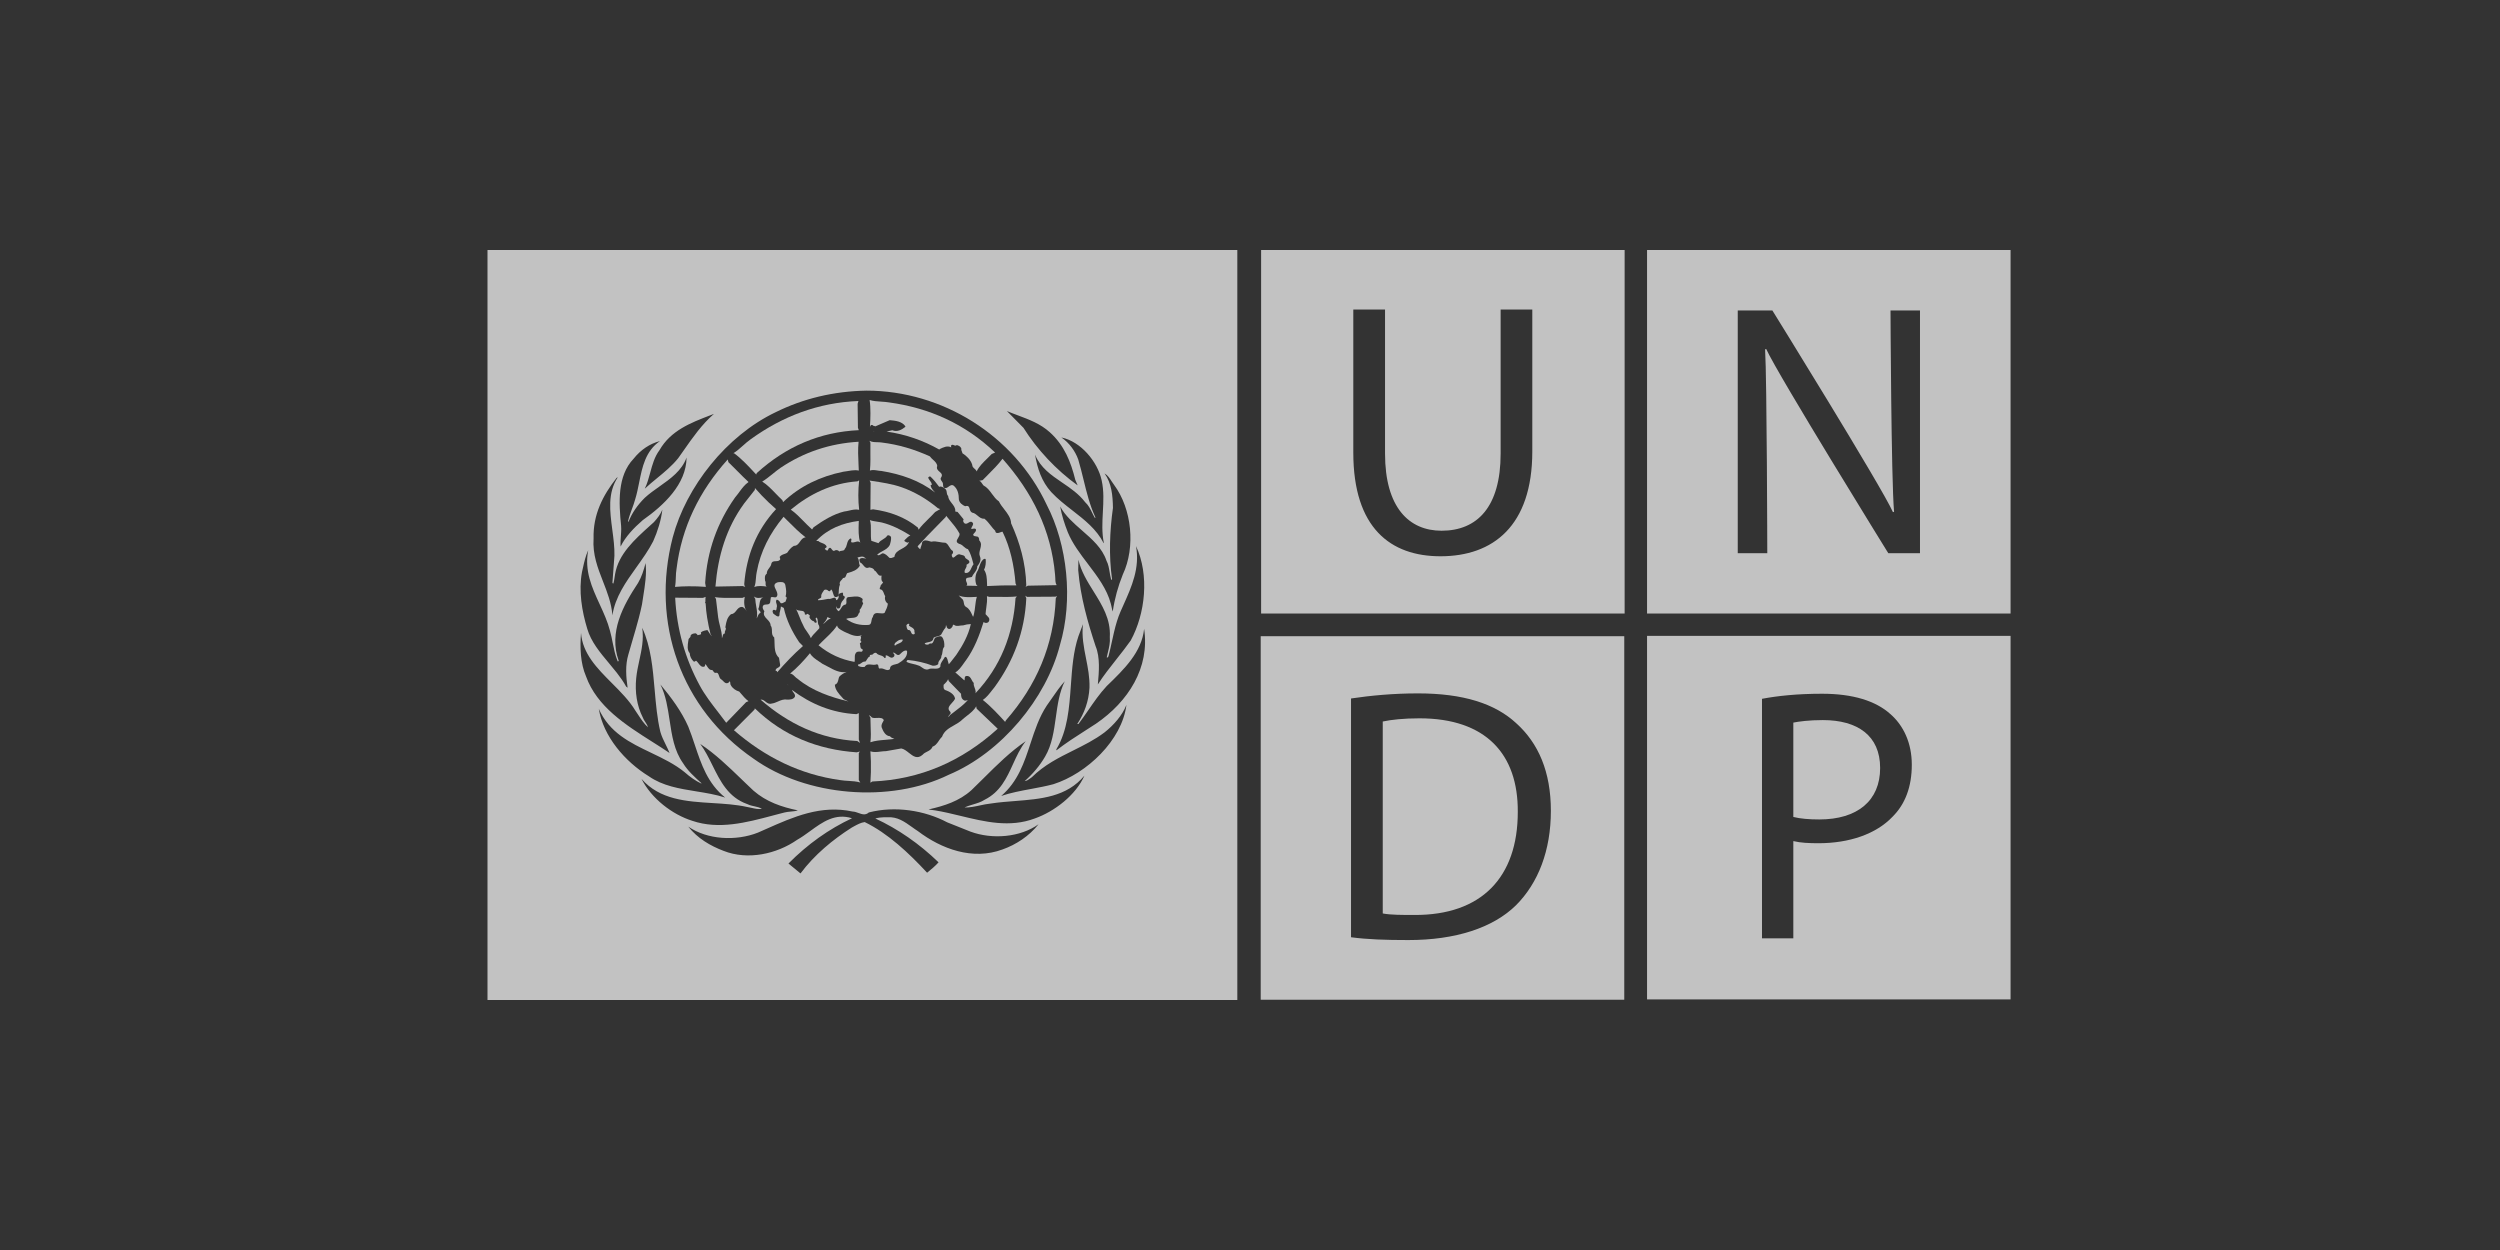
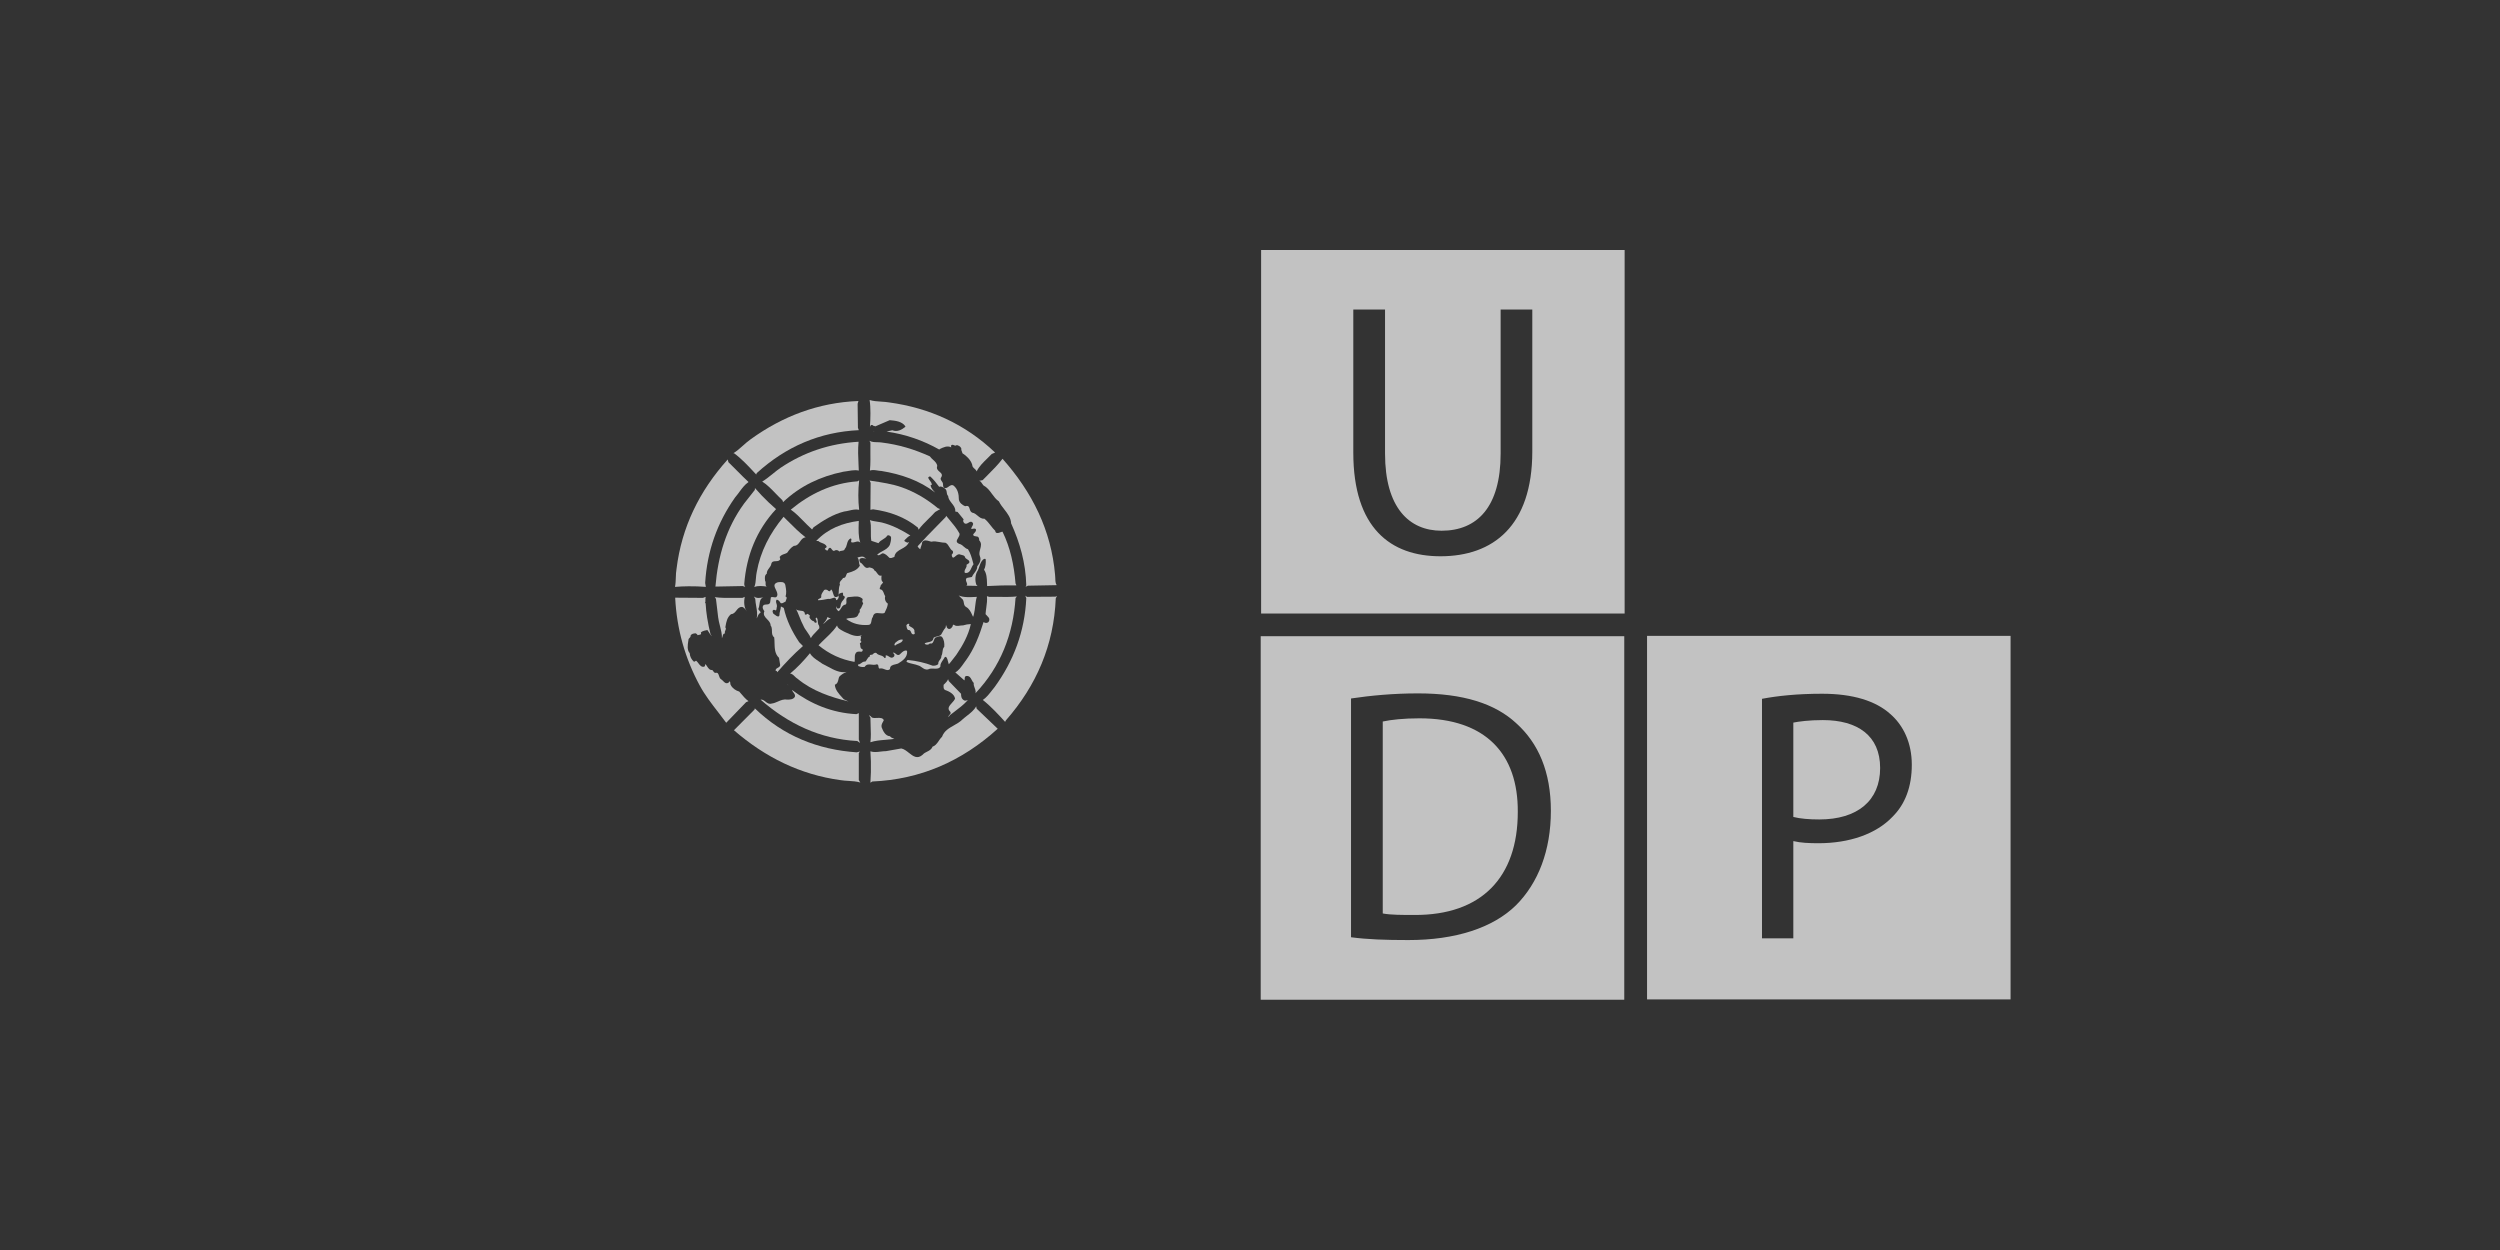
<svg xmlns="http://www.w3.org/2000/svg" width="200" height="100" viewBox="0 0 200 100" fill="none">
  <rect x="0" y="0" width="200" height="100" fill="#333333" stroke="none" />
  <g opacity="0.7">
    <path fill-rule="evenodd" clip-rule="evenodd" d="M100.889 20H129.97V49.083H100.889V20ZM108.264 36.204V24.765H110.803V36.289C110.803 40.612 112.73 42.458 115.323 42.458C118.177 42.458 120.05 40.561 120.05 36.289V24.765H122.584V36.116C122.584 42.077 119.442 44.502 115.238 44.502C111.258 44.502 108.264 42.257 108.264 36.204Z" fill="white" />
-     <path fill-rule="evenodd" clip-rule="evenodd" d="M131.764 20H160.846V49.083H131.764V20ZM141.208 27.947C141.354 30.397 141.383 44.256 141.383 44.256V44.256H139.02V24.835H141.788C141.788 24.835 150.542 38.956 151.436 40.971L151.525 40.945C151.296 38.349 151.241 24.835 151.241 24.835H153.599V44.256H151.063C151.063 44.256 142.252 30.021 141.296 27.92L141.208 27.947Z" fill="white" />
    <path fill-rule="evenodd" clip-rule="evenodd" d="M131.764 50.869H160.846V79.951H131.764V50.869ZM145.769 55.499C148.251 55.499 150.061 56.078 151.219 57.116C152.282 58.034 152.944 59.442 152.944 61.175C152.944 62.928 152.427 64.312 151.416 65.326C150.092 66.728 147.935 67.458 145.485 67.458C144.734 67.458 144.046 67.43 143.466 67.287V75.066H140.959V55.905C142.169 55.675 143.755 55.499 145.769 55.499Z" fill="white" />
    <path d="M145.543 65.556C144.734 65.556 144.013 65.497 143.466 65.356V57.808C143.899 57.721 144.734 57.607 145.827 57.607C148.593 57.607 150.411 58.838 150.411 61.438C150.412 64.056 148.593 65.556 145.543 65.556Z" fill="white" />
    <path fill-rule="evenodd" clip-rule="evenodd" d="M100.857 50.898H129.941V79.98H100.857V50.898ZM113.443 55.471C117.046 55.471 119.606 56.282 121.307 57.866C123.063 59.45 124.071 61.727 124.07 64.868C124.07 68.034 123.063 70.634 121.283 72.417C119.434 74.235 116.436 75.205 112.665 75.205C110.85 75.205 109.379 75.154 108.082 74.98V55.878C109.643 55.645 111.453 55.471 113.443 55.471Z" fill="white" />
    <path d="M113.154 73.197C112.171 73.197 111.253 73.197 110.62 73.077V57.721C111.283 57.58 112.264 57.466 113.557 57.466C118.857 57.466 121.455 60.319 121.423 64.953C121.423 70.196 118.511 73.222 113.154 73.197Z" fill="white" />
    <path d="M69.569 32C69.666 32.622 69.64 33.471 69.595 34.173C69.602 34.115 69.631 34.063 69.668 34.017C69.753 33.966 69.826 34.011 69.876 34.068C69.932 34.074 69.987 34.092 70.026 34.109L71.176 33.614C71.638 33.653 72.149 33.709 72.424 34.094V34.15C72.135 34.388 71.768 34.579 71.385 34.419C71.299 34.436 71.208 34.458 71.114 34.481L71.078 34.49L70.923 34.526C72.445 34.742 73.865 35.238 75.158 35.973V35.934L75.169 35.929C75.451 35.791 75.8 35.62 76.099 35.791C76.085 35.745 76.081 35.695 76.084 35.643C76.162 35.55 76.237 35.582 76.313 35.616C76.388 35.648 76.465 35.682 76.548 35.602C76.599 35.619 76.65 35.638 76.696 35.661C76.792 35.71 76.871 35.779 76.909 35.894C76.889 35.972 76.92 36.047 76.949 36.117C76.969 36.165 76.988 36.212 76.99 36.257C77.146 36.354 77.308 36.483 77.447 36.632C77.634 36.834 77.778 37.072 77.804 37.317C77.821 37.353 77.848 37.387 77.88 37.42C77.905 37.446 77.933 37.471 77.961 37.496C77.991 37.523 78.021 37.549 78.047 37.577C78.088 37.62 78.121 37.666 78.132 37.717C78.319 37.321 78.64 37.009 78.972 36.686L78.974 36.685L78.984 36.675C79.104 36.559 79.225 36.441 79.341 36.317L79.609 36.204C77.196 33.904 74.328 32.631 71.126 32.193C70.927 32.158 70.718 32.145 70.51 32.132L70.501 32.131L70.491 32.13C70.175 32.11 69.858 32.09 69.569 32Z" fill="white" />
    <path d="M69.882 34.496C69.891 34.491 69.898 34.483 69.905 34.476L69.939 34.495C69.928 34.497 69.917 34.498 69.905 34.498C69.897 34.498 69.89 34.498 69.882 34.496Z" fill="white" />
    <path d="M56.467 46.95L56.413 46.637C56.566 44.086 57.379 41.816 58.812 39.788C58.93 39.652 59.038 39.505 59.147 39.358L59.148 39.355C59.366 39.061 59.583 38.767 59.882 38.563C59.573 38.274 59.257 37.956 58.936 37.633L58.591 37.288C58.485 37.182 58.379 37.077 58.273 36.974L58.218 36.756C55.938 39.29 54.535 42.183 54.126 45.486C54.082 45.722 54.074 45.961 54.066 46.201C54.058 46.451 54.049 46.701 54 46.951C54.354 46.921 54.722 46.905 55.093 46.902C55.556 46.898 56.022 46.914 56.467 46.95Z" fill="white" />
    <path d="M69.718 38.468C70.55 38.592 71.381 38.716 72.147 38.986C73.186 39.357 74.14 39.915 75.021 40.65L75.213 40.728L74.811 40.961C74.649 41.145 74.468 41.321 74.288 41.498L74.28 41.506C73.993 41.787 73.705 42.068 73.489 42.376L73.431 42.207C72.382 41.353 71.168 40.927 69.844 40.744L69.633 40.785L69.65 38.62L69.569 38.445L69.718 38.468Z" fill="white" />
    <path d="M78.686 49.761C78.348 50.834 77.956 51.88 77.283 52.815C77.259 52.846 77.236 52.878 77.212 52.91C77.171 52.966 77.13 53.024 77.088 53.083C76.888 53.364 76.678 53.66 76.424 53.79L77.149 54.43C77.174 54.405 77.173 54.369 77.173 54.333L77.173 54.332C77.172 54.311 77.172 54.291 77.176 54.272C77.176 54.176 77.22 54.063 77.341 54.077C77.569 54.073 77.651 54.231 77.737 54.395C77.782 54.482 77.829 54.572 77.899 54.639C77.879 54.782 77.928 54.912 77.976 55.038C77.992 55.081 78.008 55.124 78.022 55.166C78.052 55.263 78.067 55.36 78.034 55.463C80.05 53.335 81.059 50.73 81.243 47.844L81.353 47.717C80.874 47.763 80.379 47.757 79.883 47.751H79.845L79.809 47.75C79.583 47.748 79.357 47.745 79.132 47.748L78.955 47.694C78.987 48.007 78.945 48.313 78.903 48.62C78.879 48.79 78.856 48.96 78.845 49.132L79.105 49.418C79.182 49.53 79.154 49.699 79.051 49.785C78.937 49.86 78.795 49.852 78.686 49.761Z" fill="white" />
    <path d="M75.996 57.211L75.885 57.366C75.874 57.334 75.878 57.306 75.891 57.279C75.906 57.245 75.935 57.215 75.964 57.184L75.965 57.183C76.029 57.115 76.094 57.046 76.02 56.941C75.744 56.685 75.95 56.458 76.156 56.231L76.157 56.23C76.26 56.116 76.363 56.003 76.406 55.885C76.335 55.511 75.919 55.302 75.6 55.197C75.479 55.129 75.483 54.994 75.487 54.876L75.487 54.875C75.487 54.844 75.488 54.815 75.487 54.788L75.555 54.721C75.673 54.606 75.785 54.496 75.848 54.335L75.902 54.486L76.884 55.502C76.884 55.597 76.891 55.688 76.914 55.769C76.948 55.883 77.015 55.977 77.149 56.038C77.207 56.063 77.269 56.048 77.329 56.032L77.33 56.032C77.353 56.026 77.375 56.02 77.397 56.017C77.425 56.013 77.452 56.013 77.478 56.02H77.419C77.085 56.385 76.692 56.683 76.304 56.976C76.201 57.054 76.098 57.132 75.996 57.211Z" fill="white" />
    <path d="M70.837 59.185C70.422 59.219 70.008 59.253 69.632 59.38C69.686 58.949 69.668 58.508 69.65 58.068L69.65 58.064C69.641 57.843 69.632 57.623 69.633 57.405L69.515 57.226C69.593 57.239 69.645 57.291 69.697 57.344L69.728 57.376C69.739 57.386 69.75 57.396 69.761 57.405C69.873 57.45 70.015 57.443 70.157 57.435C70.278 57.429 70.399 57.422 70.5 57.449C70.588 57.471 70.661 57.519 70.706 57.612C70.687 57.654 70.665 57.694 70.642 57.736C70.564 57.878 70.486 58.022 70.531 58.186C70.647 58.486 70.825 58.875 71.2 58.9C71.281 59.01 71.387 59.047 71.493 59.085L71.522 59.095L71.553 59.107C71.47 59.12 71.387 59.131 71.303 59.141C71.155 59.158 71.006 59.17 70.855 59.183L70.837 59.185Z" fill="white" />
    <path d="M57.277 47.908L57.452 49.38C57.48 49.61 57.537 49.835 57.594 50.059L57.596 50.065C57.68 50.393 57.764 50.719 57.754 51.05C57.783 51.009 57.797 50.953 57.81 50.897C57.835 50.79 57.861 50.681 58.004 50.665C57.962 50.583 57.996 50.506 58.029 50.432C58.066 50.349 58.102 50.268 58.026 50.187L58.043 50.094C58.106 49.742 58.169 49.388 58.482 49.133C58.688 49.124 58.798 48.984 58.908 48.844L58.909 48.843C59.018 48.704 59.127 48.565 59.33 48.553C59.486 48.548 59.597 48.704 59.681 48.823C59.709 48.862 59.734 48.898 59.757 48.922C59.498 48.613 59.512 48.1 59.577 47.747L59.401 47.829C59.161 47.824 58.918 47.827 58.675 47.829C58.165 47.835 57.656 47.84 57.179 47.772L57.277 47.908Z" fill="white" />
    <path d="M76.695 47.638L76.94 47.884C77.061 47.966 77.083 48.094 77.105 48.22C77.117 48.287 77.128 48.354 77.155 48.413C77.18 48.469 77.218 48.519 77.283 48.555C77.536 48.684 77.659 48.948 77.771 49.189L77.772 49.193C77.797 49.246 77.821 49.297 77.846 49.346C77.876 49.3 77.886 49.247 77.897 49.196C77.902 49.168 77.908 49.14 77.917 49.114C77.967 48.916 77.99 48.707 78.014 48.498L78.014 48.495L78.015 48.491C78.044 48.238 78.073 47.984 78.147 47.748L78.079 47.752L78.025 47.755C77.575 47.779 77.079 47.805 76.695 47.638Z" fill="white" />
    <path d="M73.471 53.239C73.572 53.265 73.661 53.328 73.751 53.393C73.902 53.5 74.055 53.609 74.269 53.544C74.392 53.475 74.55 53.482 74.705 53.489L74.707 53.49L74.708 53.49C74.916 53.499 75.12 53.509 75.229 53.335C75.208 53.131 75.323 52.965 75.439 52.798L75.441 52.795C75.492 52.721 75.544 52.647 75.583 52.569L75.677 52.544C75.783 52.654 75.815 52.8 75.846 52.939L75.846 52.94C75.862 53.011 75.877 53.081 75.902 53.143C75.951 53.09 75.997 53.037 76.042 52.982C76.124 52.883 76.201 52.781 76.278 52.679C76.352 52.583 76.425 52.486 76.501 52.393C77.028 51.624 77.478 50.801 77.667 49.924C77.453 49.931 77.236 49.968 77.039 50.033C76.962 50.029 76.879 50.04 76.796 50.052C76.629 50.077 76.458 50.101 76.324 49.993C76.256 49.931 76.205 50.027 76.216 50.091L76.195 50.122C76.118 50.235 76.036 50.356 75.868 50.306C75.763 50.259 75.735 50.164 75.709 50.073L75.708 50.071C75.699 50.039 75.689 50.008 75.677 49.979C75.683 50.046 75.667 50.108 75.651 50.168L75.647 50.185L75.637 50.226C75.522 50.346 75.459 50.464 75.392 50.589L75.391 50.59C75.361 50.646 75.33 50.703 75.294 50.761C75.205 50.859 75.085 50.887 74.967 50.914C74.922 50.924 74.877 50.935 74.834 50.949C74.778 50.968 74.724 50.992 74.678 51.032C74.655 51.299 74.445 51.341 74.239 51.383C74.147 51.402 74.056 51.421 73.982 51.459C73.972 51.487 73.99 51.501 74.01 51.517L74.022 51.526C74.03 51.534 74.039 51.542 74.045 51.553C74.159 51.585 74.311 51.585 74.39 51.472C74.598 51.528 74.649 51.388 74.704 51.239C74.739 51.146 74.775 51.049 74.849 50.993C74.872 50.99 74.894 50.985 74.917 50.978C74.947 50.969 74.977 50.958 75.007 50.946C75.119 50.905 75.231 50.863 75.347 50.94C75.527 51.153 75.566 51.465 75.541 51.745C75.434 51.851 75.417 51.993 75.4 52.138L75.399 52.139C75.385 52.255 75.371 52.373 75.31 52.473C75.32 52.553 75.296 52.62 75.261 52.681C75.239 52.72 75.212 52.757 75.185 52.794C75.113 52.891 75.042 52.987 75.063 53.121C74.961 53.239 74.782 53.258 74.621 53.258C73.994 53.018 73.327 52.864 72.624 52.799C72.592 52.811 72.566 52.831 72.549 52.857C72.532 52.883 72.524 52.916 72.529 52.953C72.688 53.036 72.865 53.076 73.043 53.116L73.049 53.118C73.193 53.15 73.336 53.182 73.471 53.239Z" fill="white" />
    <path d="M68.704 60.243L68.787 60.121L68.538 60.187C65.421 59.972 62.664 58.87 60.386 56.668L60.361 56.764L58.715 58.419C61.207 60.579 64.021 61.971 67.234 62.41C67.44 62.445 67.658 62.458 67.877 62.471H67.884C68.207 62.491 68.533 62.511 68.825 62.601L68.704 62.41V60.243Z" fill="white" />
    <path d="M68.515 57.133C66.572 57.036 64.87 56.326 63.358 55.196C63.377 55.27 63.426 55.334 63.475 55.398C63.554 55.5 63.633 55.603 63.589 55.749C63.453 55.968 63.174 55.972 62.952 55.968C62.685 55.925 62.46 56.023 62.233 56.123C62.071 56.194 61.908 56.266 61.73 56.285C61.519 56.349 61.382 56.242 61.245 56.134C61.126 56.041 61.008 55.948 60.841 55.968C63.062 57.907 65.603 59.121 68.579 59.282L68.803 59.434L68.705 59.163V57.051L68.515 57.133Z" fill="white" />
    <path d="M59.241 55.444L59.139 55.325C58.875 55.254 58.6 55.07 58.466 54.815C58.428 54.771 58.425 54.712 58.423 54.655C58.42 54.595 58.418 54.537 58.373 54.504L58.272 54.623C58.078 54.717 57.97 54.606 57.858 54.49C57.809 54.439 57.759 54.388 57.701 54.352C57.593 54.294 57.554 54.174 57.518 54.062C57.471 53.914 57.428 53.782 57.235 53.831C57.148 53.827 57.102 53.758 57.055 53.69C57.034 53.658 57.012 53.627 56.987 53.602C56.771 53.623 56.666 53.461 56.565 53.305C56.545 53.274 56.525 53.244 56.505 53.215C56.481 53.181 56.455 53.149 56.428 53.122C56.417 53.145 56.413 53.171 56.41 53.197L56.41 53.2C56.403 53.252 56.396 53.304 56.333 53.336C56.119 53.385 56 53.228 55.879 53.07C55.858 53.042 55.837 53.014 55.815 52.987C55.774 52.937 55.732 52.891 55.684 52.855C55.665 52.863 55.649 52.876 55.632 52.889C55.597 52.915 55.562 52.941 55.506 52.929C55.318 52.762 55.188 52.52 55.178 52.258C54.951 51.998 55.011 51.611 55.064 51.277L55.067 51.257L55.068 51.251C55.074 51.209 55.081 51.168 55.086 51.129C55.103 51.094 55.133 51.065 55.161 51.036C55.185 51.012 55.209 50.988 55.225 50.961C55.244 50.932 55.253 50.899 55.244 50.859C55.318 50.691 55.494 50.674 55.662 50.666C55.726 50.7 55.79 50.761 55.82 50.82C55.852 50.8 55.895 50.793 55.938 50.786L55.94 50.785C56.037 50.769 56.131 50.754 56.069 50.594C56.143 50.528 56.239 50.486 56.34 50.456C56.422 50.431 56.508 50.415 56.59 50.401C56.638 50.462 56.677 50.526 56.716 50.591L56.717 50.592C56.781 50.698 56.845 50.804 56.951 50.897L56.839 50.722C56.734 50.292 56.641 49.858 56.571 49.413C56.513 49.047 56.472 48.675 56.451 48.292C56.455 48.272 56.438 48.255 56.421 48.24C56.399 48.22 56.379 48.201 56.413 48.174L56.428 48.197C56.431 48.133 56.432 48.073 56.432 48.016C56.433 47.915 56.434 47.825 56.452 47.749L56.236 47.83L54.014 47.814C54.143 50.37 54.82 52.696 55.974 54.833C56.383 55.593 56.929 56.299 57.474 57.003L57.475 57.005L57.498 57.033L57.499 57.035C57.701 57.297 57.903 57.558 58.097 57.822L59.688 56.174L59.882 56.093C59.649 55.929 59.44 55.68 59.242 55.446L59.241 55.444Z" fill="white" />
    <path d="M60.536 45.774C60.502 45.928 60.489 46.092 60.475 46.257C60.456 46.502 60.436 46.749 60.344 46.965C60.627 46.835 61.032 46.885 61.344 46.925C61.303 46.903 61.279 46.874 61.265 46.842C61.245 46.793 61.247 46.735 61.249 46.677C61.252 46.601 61.255 46.525 61.207 46.468L61.206 46.458C61.183 46.264 61.153 46.02 61.344 45.893C61.332 45.714 61.43 45.583 61.527 45.453C61.608 45.344 61.69 45.236 61.706 45.101C61.756 44.907 61.906 44.902 62.059 44.897L62.06 44.897C62.17 44.893 62.282 44.889 62.36 44.815C62.442 44.77 62.42 44.705 62.397 44.639C62.391 44.623 62.385 44.606 62.381 44.59C62.378 44.577 62.376 44.564 62.376 44.551C62.477 44.413 62.612 44.367 62.747 44.32L62.749 44.32C62.827 44.293 62.904 44.266 62.974 44.222C63.112 44.015 63.288 43.791 63.511 43.666C63.757 43.674 63.88 43.501 64.002 43.327C64.117 43.163 64.233 42.999 64.454 42.991C63.949 42.608 63.463 42.121 63.004 41.66L63.002 41.658C62.896 41.551 62.791 41.446 62.687 41.343C61.586 42.664 60.833 44.118 60.536 45.774Z" fill="white" />
    <path d="M60.385 39.194L59.521 40.293C58.107 42.233 57.434 44.479 57.235 46.926L59.426 46.884L59.633 46.966C59.573 46.926 59.564 46.87 59.555 46.812L59.555 46.812C59.551 46.786 59.547 46.759 59.538 46.734C59.715 44.455 60.512 42.425 62.085 40.729C61.881 40.552 61.681 40.371 61.486 40.186C61.103 39.822 60.738 39.441 60.397 39.044L60.385 39.194Z" fill="white" />
    <path d="M82.158 47.748L82.025 47.652L82.103 47.868C81.977 50.529 81.089 52.878 79.567 54.969C79.5 55.049 79.434 55.134 79.367 55.219L79.35 55.241C79.131 55.522 78.906 55.811 78.626 55.997C79.236 56.476 79.908 57.196 80.409 57.75L80.471 57.63C82.919 54.839 84.309 51.607 84.461 47.868L84.559 47.676L84.439 47.734L82.158 47.748Z" fill="white" />
    <path d="M77.348 57.269C77.639 57.041 77.933 56.812 78.094 56.503L78.132 56.693L79.817 58.3C76.963 60.89 73.639 62.355 69.784 62.52L69.632 62.617C69.672 62.063 69.685 61.479 69.671 60.908C69.664 60.637 69.651 60.368 69.632 60.106C69.894 60.195 70.165 60.162 70.44 60.128L70.445 60.127C70.59 60.109 70.736 60.092 70.881 60.092L72.103 59.877C72.323 59.919 72.52 60.075 72.713 60.228C73.055 60.498 73.386 60.76 73.814 60.377C73.911 60.26 74.039 60.197 74.165 60.134L74.168 60.133C74.342 60.046 74.515 59.96 74.6 59.737C74.703 59.7 74.785 59.645 74.856 59.579C74.953 59.488 75.027 59.378 75.102 59.268C75.128 59.23 75.154 59.191 75.181 59.154C75.235 59.078 75.294 59.005 75.364 58.941C75.529 58.474 75.916 58.255 76.311 58.031L76.312 58.031C76.554 57.894 76.798 57.755 76.995 57.558C77.043 57.515 77.092 57.473 77.143 57.432C77.204 57.382 77.267 57.333 77.33 57.283L77.347 57.27L77.348 57.269Z" fill="white" />
    <path d="M70.197 37.64L70.199 37.64L70.208 37.641L70.209 37.641C70.31 37.658 70.412 37.674 70.512 37.677C72.079 37.932 73.561 38.434 74.811 39.403L74.773 39.362C74.633 39.211 74.475 39.04 74.444 38.826C74.454 38.815 74.464 38.806 74.476 38.8C74.495 38.791 74.516 38.79 74.541 38.795C74.551 38.657 74.474 38.557 74.398 38.457L74.397 38.456C74.335 38.376 74.274 38.295 74.257 38.195C74.294 38.149 74.352 38.101 74.432 38.124C74.701 38.38 74.931 38.661 75.133 38.945C75.302 38.878 75.439 38.977 75.564 39.067L75.565 39.068L75.583 39.081C75.707 39.154 75.723 39.274 75.739 39.394C75.745 39.441 75.751 39.487 75.764 39.531C75.779 39.584 75.803 39.634 75.849 39.674C75.863 39.901 76.003 40.08 76.141 40.257L76.142 40.258C76.292 40.449 76.439 40.637 76.423 40.881C76.425 40.945 76.471 40.943 76.52 40.941L76.52 40.941L76.522 40.941C76.557 40.94 76.593 40.938 76.613 40.963L77.093 41.551C77.004 41.666 77.078 41.802 77.176 41.877C77.231 41.903 77.281 41.904 77.328 41.891C77.376 41.878 77.42 41.851 77.466 41.823L77.468 41.821C77.545 41.774 77.624 41.725 77.721 41.744C77.918 41.856 77.848 41.98 77.777 42.105C77.736 42.177 77.695 42.249 77.706 42.319C77.745 42.322 77.788 42.312 77.831 42.303L77.832 42.303C77.921 42.283 78.012 42.263 78.076 42.344C78.106 42.472 78.018 42.565 77.938 42.65L77.936 42.652C77.906 42.684 77.877 42.714 77.857 42.745C77.857 42.801 77.872 42.835 77.896 42.857C77.929 42.886 77.979 42.892 78.033 42.9C78.065 42.905 78.099 42.909 78.132 42.919C78.274 42.912 78.365 43.089 78.325 43.209C78.549 43.442 78.483 43.685 78.416 43.931C78.364 44.123 78.311 44.319 78.395 44.512C78.428 44.586 78.442 44.66 78.441 44.732C78.438 44.938 78.318 45.134 78.185 45.295C78.191 45.515 78.068 45.681 77.944 45.847C77.87 45.947 77.796 46.047 77.75 46.158L77.341 46.237C77.293 46.284 77.275 46.334 77.274 46.384C77.272 46.451 77.301 46.519 77.328 46.583L77.328 46.584C77.373 46.69 77.413 46.787 77.307 46.853L78.203 46.87L78.105 46.775C77.981 46.424 78.009 45.949 78.227 45.638C78.246 45.597 78.264 45.554 78.281 45.51C78.301 45.456 78.32 45.401 78.338 45.345L78.34 45.341C78.409 45.134 78.479 44.924 78.651 44.758C78.665 44.755 78.681 44.746 78.699 44.736C78.726 44.721 78.757 44.704 78.785 44.702C78.814 44.7 78.84 44.713 78.858 44.758C78.876 45.03 78.851 45.341 78.724 45.581C78.937 45.887 78.949 46.271 78.961 46.654C78.963 46.731 78.966 46.808 78.969 46.884C79.762 46.836 80.537 46.822 81.314 46.829L81.243 46.676C81.122 45.199 80.82 43.797 80.202 42.536C80.175 42.538 80.149 42.542 80.124 42.549C80.086 42.559 80.05 42.574 80.014 42.589C79.982 42.601 79.95 42.614 79.918 42.624C79.859 42.642 79.796 42.65 79.723 42.632C79.659 42.609 79.618 42.546 79.627 42.473C79.489 42.342 79.372 42.192 79.256 42.043L79.255 42.041L79.254 42.04C79.102 41.845 78.95 41.65 78.75 41.495C78.522 41.518 78.365 41.386 78.208 41.254C78.08 41.146 77.951 41.038 77.786 41.017C77.647 40.959 77.608 40.83 77.573 40.712C77.525 40.553 77.484 40.415 77.211 40.498C76.981 40.401 76.754 40.225 76.708 39.962C76.708 39.546 76.628 39.097 76.255 38.826C76.2 38.806 76.151 38.804 76.106 38.813C76.029 38.829 75.963 38.877 75.897 38.926L75.896 38.927C75.797 38.999 75.697 39.073 75.557 39.043C75.454 38.99 75.448 38.884 75.443 38.78L75.443 38.779C75.44 38.722 75.437 38.667 75.418 38.62C75.401 38.58 75.374 38.544 75.348 38.508L75.346 38.506C75.326 38.479 75.305 38.451 75.289 38.422C75.261 38.372 75.243 38.318 75.253 38.251C75.451 37.989 75.312 37.868 75.164 37.74C75.032 37.626 74.894 37.506 74.98 37.276C74.95 37.056 74.799 36.919 74.645 36.78L74.645 36.78L74.643 36.778C74.552 36.696 74.459 36.612 74.39 36.509C73.15 35.949 71.912 35.568 70.512 35.398C70.395 35.381 70.28 35.379 70.169 35.376L70.167 35.376C69.953 35.372 69.749 35.367 69.555 35.263L69.632 35.412C69.626 35.669 69.629 35.932 69.632 36.194V36.209C69.633 36.397 69.635 36.586 69.634 36.771C69.632 37.071 69.623 37.365 69.593 37.644C69.792 37.575 69.995 37.607 70.197 37.64Z" fill="white" />
    <path d="M78.568 38.685C78.599 38.735 78.63 38.785 78.669 38.826C78.821 38.908 78.944 39.011 79.052 39.126C79.165 39.246 79.261 39.378 79.356 39.51L79.357 39.511C79.518 39.732 79.678 39.952 79.914 40.113C80.022 40.338 80.181 40.543 80.341 40.747C80.608 41.091 80.874 41.433 80.889 41.865C81.584 43.401 82.055 45.024 82.103 46.831L82.042 46.925C82.112 46.925 82.176 46.893 82.231 46.855L84.535 46.812C84.434 46.662 84.429 46.466 84.424 46.27C84.422 46.175 84.419 46.079 84.406 45.99C84.102 42.433 82.584 39.386 80.202 36.701C79.869 37.148 79.447 37.57 79.023 37.995C78.885 38.133 78.747 38.272 78.611 38.411L78.336 38.467C78.449 38.493 78.508 38.589 78.568 38.685Z" fill="white" />
    <path d="M70.169 44.39C70.29 44.457 70.375 44.4 70.463 44.341L70.464 44.34C70.511 44.309 70.558 44.277 70.613 44.263C70.822 44.286 70.989 44.46 71.122 44.599L71.144 44.622C71.259 44.674 71.371 44.626 71.478 44.581L71.478 44.581L71.516 44.565L71.54 44.556L71.551 44.551C71.599 44.2 71.853 44.062 72.119 43.917L72.12 43.916L72.121 43.916C72.358 43.787 72.603 43.654 72.719 43.361L72.567 43.418C72.556 43.403 72.544 43.392 72.53 43.383C72.509 43.37 72.484 43.361 72.461 43.352C72.403 43.33 72.348 43.31 72.353 43.225L72.417 43.162C72.54 43.036 72.689 42.886 72.831 42.841C72.115 42.391 71.371 42.007 70.553 41.802C70.493 41.788 70.432 41.777 70.371 41.766C70.305 41.755 70.238 41.745 70.171 41.735L70.168 41.734C69.971 41.705 69.776 41.676 69.592 41.609C69.678 41.863 69.674 42.183 69.671 42.508C69.668 42.767 69.665 43.03 69.707 43.265L70.278 43.454C70.365 43.315 70.501 43.231 70.634 43.15C70.766 43.069 70.897 42.989 70.976 42.856C71.078 42.768 71.199 42.856 71.282 42.952C71.308 43.167 71.249 43.383 71.184 43.591C71.058 43.843 70.831 43.967 70.606 44.088L70.605 44.088C70.446 44.174 70.288 44.26 70.169 44.39Z" fill="white" />
    <path d="M75.952 41.576C75.864 41.472 75.777 41.368 75.693 41.264L75.654 41.363C75.428 41.598 75.195 41.836 74.959 42.075C74.43 42.614 73.894 43.161 73.407 43.705C73.453 43.799 73.532 43.888 73.624 43.935C73.638 43.847 73.667 43.764 73.697 43.68L73.698 43.679L73.698 43.678C73.733 43.58 73.768 43.482 73.777 43.375C73.929 43.164 74.147 43.231 74.355 43.294C74.405 43.31 74.454 43.325 74.502 43.336C74.727 43.284 74.942 43.323 75.161 43.363L75.165 43.364C75.32 43.392 75.476 43.421 75.637 43.419C75.787 43.491 75.865 43.625 75.943 43.757L75.944 43.758C76.016 43.881 76.088 44.002 76.216 44.071C76.287 44.172 76.229 44.296 76.134 44.376C76.158 44.553 76.2 44.612 76.255 44.609C76.305 44.607 76.365 44.556 76.432 44.5C76.543 44.406 76.672 44.297 76.806 44.36C76.844 44.374 76.885 44.383 76.926 44.392C77.023 44.411 77.121 44.431 77.186 44.526C77.21 44.649 77.297 44.7 77.38 44.749L77.381 44.749C77.42 44.772 77.458 44.794 77.489 44.824C77.525 44.858 77.551 44.901 77.556 44.966C77.538 45.051 77.468 45.092 77.398 45.133C77.37 45.149 77.343 45.165 77.319 45.184C77.355 45.297 77.302 45.391 77.249 45.486L77.248 45.486L77.247 45.488C77.218 45.54 77.189 45.592 77.174 45.648C77.159 45.703 77.158 45.763 77.186 45.829C77.505 45.89 77.613 45.655 77.718 45.426C77.766 45.321 77.814 45.217 77.881 45.143L77.842 45.003L77.823 44.933C77.729 44.587 77.634 44.241 77.437 43.935C77.307 43.908 77.202 43.817 77.097 43.725C76.99 43.633 76.883 43.54 76.749 43.512C76.436 43.388 76.537 43.221 76.646 43.04C76.715 42.925 76.788 42.805 76.762 42.686C76.555 42.293 76.251 41.931 75.952 41.576Z" fill="white" />
    <path d="M70.147 53.143C70.191 53.151 70.218 53.167 70.237 53.189C70.266 53.223 70.271 53.271 70.276 53.319C70.283 53.385 70.29 53.452 70.361 53.489C70.509 53.441 70.641 53.493 70.766 53.543L70.767 53.543C70.847 53.575 70.925 53.605 71.001 53.607C71.067 53.608 71.133 53.588 71.199 53.527C71.189 53.246 71.424 53.192 71.639 53.143L71.674 53.135C71.734 53.121 71.792 53.107 71.841 53.086C72.203 52.871 72.608 52.583 72.569 52.103L72.508 52.034C72.317 52.034 72.199 52.147 72.072 52.268L72.025 52.313C72.002 52.334 71.979 52.355 71.955 52.375C71.832 52.445 71.743 52.371 71.659 52.301L71.658 52.3C71.585 52.24 71.516 52.183 71.432 52.224C71.435 52.238 71.442 52.25 71.451 52.259C71.468 52.276 71.493 52.286 71.515 52.295C71.558 52.353 71.576 52.472 71.515 52.53C71.351 52.678 71.239 52.605 71.121 52.527L71.12 52.526C71.041 52.474 70.959 52.421 70.856 52.43V52.53C70.866 52.583 70.841 52.672 70.763 52.639C70.678 52.501 70.549 52.462 70.421 52.423C70.304 52.387 70.189 52.352 70.112 52.242C70.011 52.185 69.913 52.257 69.842 52.32C69.818 52.372 69.759 52.377 69.703 52.382C69.626 52.388 69.557 52.394 69.593 52.514C69.474 52.556 69.419 52.65 69.362 52.747L69.361 52.748C69.345 52.777 69.328 52.806 69.309 52.833C69.286 52.867 69.26 52.9 69.228 52.928C69.095 52.906 69.002 52.974 68.91 53.042L68.909 53.043C68.827 53.104 68.744 53.165 68.634 53.162C68.637 53.167 68.639 53.174 68.641 53.18C68.644 53.191 68.645 53.204 68.647 53.216C68.652 53.254 68.657 53.291 68.704 53.295C68.782 53.329 68.86 53.349 68.942 53.357C69.013 53.364 69.089 53.362 69.172 53.352C69.246 53.232 69.336 53.181 69.436 53.163C69.526 53.147 69.623 53.158 69.723 53.169L69.725 53.169L69.736 53.17C69.785 53.176 69.836 53.181 69.885 53.184C69.974 53.187 70.063 53.179 70.147 53.143Z" fill="white" />
    <path d="M72.51 50.02C72.522 50.138 72.539 50.298 72.64 50.4C72.799 50.377 72.843 50.478 72.885 50.578C72.925 50.672 72.964 50.765 73.104 50.747C73.202 50.718 73.185 50.657 73.166 50.589C73.154 50.546 73.142 50.5 73.159 50.459C73.129 50.298 73.015 50.234 72.894 50.166L72.892 50.164C72.833 50.131 72.772 50.097 72.719 50.049C72.712 50.032 72.713 50.015 72.718 49.998C72.724 49.982 72.733 49.965 72.742 49.95L72.743 49.948L72.756 49.924C72.644 49.862 72.589 49.927 72.518 50.01L72.51 50.02Z" fill="white" />
    <path d="M71.898 51.48C72.058 51.411 72.211 51.345 72.222 51.171C71.975 51.132 71.835 51.248 71.674 51.382L71.611 51.434C71.608 51.441 71.603 51.449 71.599 51.458C71.597 51.461 71.596 51.464 71.594 51.467C71.561 51.529 71.516 51.614 71.611 51.649C71.685 51.57 71.793 51.524 71.898 51.48Z" fill="white" />
    <path d="M65.483 51.624C66.341 52.331 67.299 52.767 68.363 52.952C68.386 52.862 68.385 52.763 68.383 52.663C68.382 52.599 68.381 52.534 68.387 52.473C68.393 52.403 68.409 52.338 68.443 52.281C68.523 52.104 68.736 52.112 68.899 52.142C68.994 52.135 69.053 52.017 68.994 51.934C68.846 51.905 68.837 51.79 68.827 51.673C68.821 51.607 68.816 51.54 68.786 51.488C68.791 51.454 68.819 51.437 68.846 51.421C68.882 51.4 68.918 51.379 68.899 51.319C68.815 51.254 68.838 51.184 68.862 51.113C68.875 51.077 68.887 51.04 68.885 51.003C68.883 50.973 68.872 50.943 68.843 50.914C68.861 50.901 68.877 50.883 68.894 50.865L68.895 50.864C68.912 50.845 68.93 50.826 68.951 50.812C68.525 50.991 68.075 50.783 67.681 50.601L67.525 50.53L67.488 50.509L67.413 50.468C67.219 50.364 67.004 50.248 66.966 50.033C66.88 50.172 66.775 50.309 66.657 50.444C66.465 50.664 66.24 50.879 66.017 51.092L66.015 51.094C65.83 51.271 65.646 51.447 65.483 51.624Z" fill="white" />
    <path d="M64.661 49.132C64.614 49.107 64.591 49.101 64.567 49.114C64.551 49.124 64.534 49.142 64.509 49.169H64.497L64.482 49.17C64.45 49.172 64.415 49.174 64.391 49.156C64.391 49.041 64.358 48.972 64.307 48.93C64.238 48.873 64.134 48.864 64.028 48.855L64.027 48.855C63.898 48.843 63.766 48.831 63.688 48.734C63.733 48.818 63.775 48.905 63.814 48.993C63.866 49.113 63.914 49.236 63.962 49.358L63.967 49.369C64.055 49.595 64.144 49.822 64.26 50.033C64.334 50.219 64.452 50.385 64.57 50.55C64.635 50.643 64.701 50.735 64.758 50.83C64.801 50.901 64.839 50.974 64.87 51.05C64.966 50.867 65.123 50.707 65.281 50.547L65.283 50.545C65.373 50.454 65.464 50.362 65.543 50.266C65.559 50.147 65.533 50.041 65.465 49.955C65.438 49.886 65.432 49.807 65.426 49.727C65.417 49.608 65.409 49.489 65.33 49.404C65.293 49.417 65.272 49.435 65.262 49.455C65.241 49.498 65.266 49.554 65.292 49.612L65.293 49.613C65.324 49.681 65.355 49.751 65.316 49.805C65.229 49.86 65.132 49.785 65.127 49.706C64.941 49.677 64.797 49.514 64.74 49.346C64.844 49.282 64.79 49.242 64.732 49.2L64.729 49.197L64.728 49.197C64.701 49.177 64.674 49.156 64.661 49.132Z" fill="white" />
    <path d="M66.196 49.364C66.146 49.562 66.013 49.737 65.867 49.882L65.891 49.898C65.954 49.853 66.011 49.797 66.067 49.742C66.185 49.625 66.302 49.51 66.469 49.5L66.196 49.364Z" fill="white" />
    <path d="M61.819 37.906C61.544 38.128 61.27 38.35 60.977 38.524C61.37 38.772 61.716 39.131 62.06 39.488C62.236 39.67 62.411 39.851 62.591 40.017L62.647 40.17C64.008 38.868 65.661 38.109 67.446 37.741C67.567 37.728 67.689 37.707 67.811 37.687L67.826 37.684C67.928 37.667 68.031 37.649 68.133 37.636C68.325 37.612 68.516 37.605 68.704 37.646C68.698 37.498 68.691 37.348 68.684 37.199L68.683 37.189L68.683 37.174C68.654 36.561 68.624 35.938 68.687 35.34C66.371 35.478 64.298 36.181 62.439 37.429C62.23 37.574 62.028 37.737 61.826 37.901L61.819 37.906Z" fill="white" />
    <path d="M60.841 49.017C60.853 48.945 60.805 48.9 60.756 48.854L60.755 48.853C60.708 48.808 60.661 48.763 60.67 48.692C60.725 48.586 60.742 48.458 60.759 48.33C60.789 48.099 60.819 47.871 61.072 47.788L61.025 47.796C60.766 47.841 60.532 47.882 60.308 47.717L60.421 47.909C60.428 48.105 60.462 48.297 60.495 48.49C60.552 48.815 60.608 49.139 60.536 49.476C60.563 49.431 60.584 49.382 60.605 49.332L60.606 49.329C60.656 49.209 60.708 49.086 60.841 49.017Z" fill="white" />
    <path d="M67.137 54.143C67.313 53.956 67.52 53.832 67.737 53.752C67.198 53.862 66.706 53.592 66.234 53.333L66.234 53.333C66.086 53.251 65.941 53.171 65.796 53.104C65.707 53.038 65.611 52.974 65.513 52.911L65.511 52.909C65.234 52.727 64.95 52.54 64.797 52.257C64.323 52.832 63.766 53.431 63.208 53.887C63.36 53.897 63.471 54.006 63.583 54.116L63.586 54.12C63.653 54.185 63.721 54.252 63.798 54.296C64.998 55.294 66.492 55.776 67.88 56.118L67.501 55.94L67.447 55.88L67.389 55.816C67.116 55.518 66.801 55.173 66.788 54.776C66.901 54.737 66.965 54.665 67.006 54.578C67.039 54.508 67.057 54.429 67.076 54.351L67.077 54.346C67.094 54.275 67.11 54.205 67.137 54.143Z" fill="white" />
    <path d="M61.67 47.788L61.608 48.21C61.554 48.347 61.437 48.353 61.318 48.358L61.317 48.358C61.219 48.363 61.121 48.367 61.057 48.444C60.998 48.535 61.008 48.63 61.044 48.718C61.071 48.783 61.112 48.844 61.15 48.898C61.026 49.183 61.197 49.359 61.371 49.539C61.51 49.683 61.651 49.829 61.647 50.034C61.689 50.087 61.714 50.146 61.729 50.207C61.751 50.294 61.753 50.386 61.755 50.479C61.758 50.666 61.762 50.853 61.937 50.993C61.955 51.13 61.959 51.28 61.962 51.434C61.973 51.864 61.985 52.325 62.321 52.624L62.401 53.122C62.449 53.298 62.337 53.36 62.228 53.42C62.178 53.448 62.127 53.476 62.093 53.514C62.058 53.554 62.04 53.605 62.056 53.68C62.144 53.637 62.169 53.733 62.18 53.777L62.183 53.788L62.184 53.791V53.776C62.8 53.066 63.511 52.313 64.237 51.683L63.935 51.378C63.366 50.529 62.919 49.625 62.703 48.635L62.472 48.517C62.468 48.631 62.441 48.734 62.415 48.837C62.382 48.962 62.35 49.086 62.36 49.227L62.28 49.322C62.163 49.319 62.076 49.25 61.985 49.179L61.981 49.175C61.943 49.146 61.906 49.116 61.865 49.091L61.849 49.054C61.811 48.967 61.761 48.851 61.88 48.789C61.93 48.785 61.969 48.791 62.006 48.806C62.029 48.815 62.051 48.827 62.074 48.842C62.115 48.791 62.121 48.727 62.128 48.66C62.133 48.613 62.138 48.563 62.156 48.517C62.163 48.439 62.141 48.364 62.119 48.292C62.086 48.184 62.055 48.081 62.126 47.98C62.28 47.965 62.393 48.148 62.455 48.251C62.568 48.286 62.663 48.228 62.755 48.172C62.788 48.151 62.822 48.131 62.855 48.116C62.855 48.072 62.875 48.024 62.894 47.976L62.895 47.973C62.937 47.871 62.978 47.77 62.838 47.717C62.939 47.441 62.888 47.153 62.839 46.88L62.82 46.774C62.74 46.521 62.465 46.553 62.254 46.578L62.224 46.581C61.84 46.704 61.948 46.925 62.066 47.169C62.148 47.336 62.234 47.514 62.169 47.676C62.115 47.812 62.011 47.795 61.9 47.776C61.822 47.763 61.74 47.749 61.67 47.788Z" fill="white" />
    <path d="M60.498 37.962L60.536 37.851C62.871 35.726 65.588 34.557 68.704 34.413L68.634 34.223L68.609 32.302L68.675 32.08C65.46 32.207 62.607 33.303 60.077 35.125C59.856 35.276 59.648 35.462 59.44 35.648C59.186 35.876 58.932 36.102 58.66 36.262H58.728C59.31 36.684 59.862 37.279 60.364 37.818L60.498 37.962Z" fill="white" />
    <path d="M68.596 38.507C66.565 38.653 64.803 39.497 63.262 40.771C63.638 41.03 63.988 41.388 64.331 41.739L64.332 41.74C64.414 41.824 64.495 41.907 64.576 41.988C64.705 42.118 64.835 42.243 64.965 42.358L64.966 42.357C65.005 42.304 65.046 42.248 65.085 42.183C65.845 41.642 66.632 41.147 67.526 40.922C67.66 40.908 67.795 40.877 67.93 40.846C68.192 40.784 68.457 40.723 68.731 40.784C68.645 40.032 68.645 39.203 68.731 38.428L68.596 38.507Z" fill="white" />
    <path d="M68.704 41.672C67.419 41.841 66.235 42.281 65.294 43.279H65.466C65.551 43.363 65.657 43.403 65.762 43.442C65.898 43.493 66.034 43.543 66.117 43.689C66.138 43.732 66.135 43.761 66.119 43.783C66.106 43.802 66.084 43.816 66.062 43.83C66.023 43.856 65.984 43.882 65.987 43.934C66.001 43.946 66.016 43.953 66.031 43.961L66.034 43.963L66.037 43.965C66.067 43.98 66.097 43.996 66.117 44.03C66.219 44.067 66.237 44.014 66.257 43.956C66.266 43.929 66.275 43.9 66.294 43.88C66.407 43.766 66.466 43.846 66.532 43.935C66.581 44.001 66.634 44.072 66.716 44.072C66.789 44.023 66.88 43.999 66.962 44.011C67.031 44.022 67.095 44.057 67.138 44.127C67.191 44.081 67.267 44.071 67.342 44.061L67.343 44.061C67.384 44.056 67.423 44.051 67.458 44.04C67.518 44.022 67.565 43.989 67.58 43.913C67.687 43.799 67.723 43.659 67.758 43.524C67.805 43.343 67.85 43.169 68.059 43.073C68.134 43.113 68.119 43.171 68.103 43.235C68.092 43.281 68.079 43.33 68.1 43.377C68.161 43.403 68.225 43.402 68.289 43.391C68.335 43.384 68.381 43.37 68.426 43.357L68.427 43.357C68.572 43.315 68.711 43.275 68.825 43.417C68.662 42.947 68.681 42.371 68.698 41.84L68.698 41.838L68.704 41.672Z" fill="white" />
    <path d="M68.787 45.255C68.568 45.62 68.211 45.725 67.864 45.827L67.773 45.854C67.757 45.873 67.744 45.896 67.733 45.921C67.72 45.949 67.709 45.98 67.698 46.011L67.697 46.012C67.655 46.132 67.612 46.254 67.445 46.236C67.419 46.295 67.371 46.346 67.323 46.397L67.321 46.399C67.225 46.501 67.128 46.603 67.197 46.773C67.165 46.84 67.144 46.913 67.13 46.987C67.112 47.092 67.106 47.202 67.101 47.311L67.101 47.316C67.094 47.445 67.088 47.574 67.061 47.693C66.94 47.769 66.859 47.78 66.801 47.753C66.717 47.712 66.682 47.59 66.646 47.464C66.61 47.338 66.574 47.21 66.487 47.156L66.402 47.293C66.312 47.316 66.247 47.26 66.181 47.198C66.11 47.169 65.987 47.147 65.924 47.214C65.902 47.252 65.876 47.289 65.851 47.325L65.847 47.331C65.758 47.461 65.67 47.588 65.701 47.772C65.679 47.837 65.616 47.863 65.558 47.886C65.49 47.913 65.428 47.938 65.446 48.021C65.711 48.013 65.995 47.965 66.252 47.908C66.282 47.916 66.31 47.919 66.338 47.918C66.412 47.917 66.482 47.893 66.552 47.868L66.555 47.867C66.625 47.842 66.696 47.816 66.773 47.813C66.834 47.845 66.913 47.908 66.885 48.004H66.95C67.002 47.964 67.041 47.916 67.066 47.862C67.101 47.787 67.106 47.703 67.075 47.622C67.089 47.493 67.197 47.462 67.297 47.434L67.3 47.432L67.302 47.432C67.332 47.423 67.361 47.415 67.386 47.404C67.455 47.436 67.45 47.492 67.444 47.551C67.441 47.58 67.439 47.611 67.445 47.639C67.687 47.729 67.562 47.879 67.439 48.025L67.439 48.026C67.38 48.096 67.322 48.165 67.306 48.227C67.275 48.277 67.264 48.346 67.254 48.416C67.231 48.562 67.208 48.709 67.004 48.676C66.95 48.66 66.912 48.603 66.926 48.538H66.884C66.877 48.668 66.973 48.842 67.1 48.898C67.183 48.829 67.236 48.742 67.287 48.657C67.342 48.567 67.395 48.48 67.481 48.423C67.527 48.393 67.583 48.371 67.654 48.362C67.728 48.283 67.72 48.185 67.712 48.087C67.702 47.968 67.692 47.85 67.83 47.772C67.927 47.769 68.027 47.758 68.126 47.746L68.136 47.745C68.453 47.707 68.767 47.669 69.018 47.922C69.013 47.951 69.007 47.976 69.001 48L69.001 48.001C68.991 48.041 68.983 48.076 68.984 48.11C68.986 48.155 69.005 48.198 69.059 48.252C69.041 48.292 69.025 48.333 69.008 48.374L69.004 48.385C68.974 48.458 68.944 48.532 68.907 48.602C68.871 48.668 68.828 48.731 68.771 48.789C68.783 48.82 68.788 48.853 68.787 48.886C68.786 48.963 68.751 49.04 68.686 49.09C68.616 49.404 68.361 49.42 68.101 49.436C67.956 49.445 67.809 49.455 67.691 49.516C68.195 49.898 68.802 50.041 69.456 49.995C69.664 49.985 69.691 49.825 69.719 49.658L69.719 49.657C69.737 49.55 69.756 49.439 69.825 49.364C69.895 49.008 70.129 49.033 70.37 49.059L70.371 49.059C70.508 49.074 70.648 49.09 70.762 49.034L70.775 49.008L70.776 49.007C70.889 48.779 71.002 48.553 71.03 48.292C70.833 48.165 70.754 47.922 70.816 47.693C70.772 47.634 70.744 47.558 70.716 47.482L70.715 47.48C70.657 47.322 70.598 47.162 70.397 47.14C70.377 47.11 70.374 47.076 70.381 47.044C70.389 47.008 70.409 46.973 70.431 46.95C70.428 46.846 70.487 46.783 70.546 46.721L70.547 46.721C70.587 46.678 70.627 46.636 70.647 46.581C70.483 46.473 70.506 46.247 70.522 46.09L70.527 46.044C70.34 46.098 70.254 45.974 70.165 45.847C70.106 45.762 70.045 45.674 69.952 45.639C69.897 45.46 69.71 45.424 69.554 45.395L69.537 45.391C69.418 45.448 69.331 45.442 69.257 45.404C69.182 45.364 69.123 45.292 69.061 45.217C68.987 45.126 68.911 45.033 68.802 44.991L68.796 44.974L68.789 44.956C68.756 44.872 68.715 44.766 68.802 44.703C68.836 44.674 68.873 44.658 68.912 44.65C68.981 44.636 69.055 44.648 69.129 44.661C69.188 44.67 69.247 44.68 69.303 44.677L69.17 44.606C69.043 44.463 68.762 44.551 68.595 44.606C68.688 44.698 68.704 44.834 68.721 44.971C68.733 45.07 68.744 45.17 68.787 45.255Z" fill="white" />
    <path d="M63.015 54.734L63.044 54.833V54.788L63.015 54.734Z" fill="white" />
-     <path fill-rule="evenodd" clip-rule="evenodd" d="M39 20H98.986V80H39V20ZM69.328 31.25C66.692 31.297 64.27 31.882 62.055 32.975C58.113 34.855 54.892 38.938 53.82 42.982C52.054 49.793 54.444 56.695 60.287 60.697C64.491 63.711 71.193 64.288 75.907 61.978C80.097 60.219 83.695 55.893 84.791 51.617C85.868 47.997 85.396 43.582 83.734 40.376C81.111 34.796 75.355 31.258 69.328 31.25ZM83.975 34.572C85.148 35.618 85.677 36.979 86.023 38.386L86.213 38.832C84.511 37.612 82.968 35.963 81.88 34.229L80.552 32.884C80.844 33.008 81.141 33.12 81.439 33.231C82.332 33.565 83.227 33.9 83.975 34.572ZM88.229 40.967C88.275 40.122 88.322 39.279 88.132 38.425C87.811 36.938 86.463 35.315 84.907 34.996C85.541 35.42 86.013 36.083 86.257 36.755C86.416 37.283 86.547 37.821 86.679 38.359C86.933 39.4 87.187 40.439 87.637 41.398L87.596 41.441C87.511 41.305 87.44 41.16 87.369 41.013L87.368 41.011C87.224 40.716 87.078 40.415 86.812 40.175C86.305 39.511 85.637 39.057 84.979 38.609L84.978 38.609C84.1 38.011 83.239 37.426 82.802 36.37C82.991 37.472 83.325 38.513 84.102 39.369C84.607 39.913 85.199 40.373 85.789 40.832C86.758 41.586 87.724 42.336 88.291 43.452L88.308 43.438C88.139 42.606 88.184 41.788 88.229 40.972L88.229 40.971V40.967ZM89.129 38.793C90.547 40.712 90.86 43.765 89.824 45.963C89.446 46.898 89.17 47.891 89.02 48.922C88.978 48.822 88.954 48.701 88.931 48.58C88.913 48.486 88.895 48.392 88.868 48.306C88.557 47.118 87.796 46.118 87.036 45.118L87.036 45.118C86.42 44.308 85.804 43.499 85.428 42.59C85.166 41.925 84.941 41.239 84.814 40.518C85.217 41.264 85.887 41.849 86.556 42.432L86.558 42.434C87.372 43.143 88.185 43.852 88.516 44.852C88.668 45.138 88.721 45.464 88.774 45.788L88.775 45.79C88.787 45.87 88.8 45.95 88.815 46.029C88.837 46.151 88.863 46.271 88.897 46.387C88.908 46.387 88.919 46.384 88.928 46.38C88.948 46.37 88.963 46.352 88.963 46.331C88.699 44.452 88.777 42.485 89.036 40.632C89.02 39.624 88.923 38.649 88.363 37.873C88.614 38.019 88.77 38.258 88.924 38.496L88.924 38.497C88.99 38.598 89.056 38.7 89.129 38.793ZM89.327 52.725C88.8 53.391 88.274 54.058 87.826 54.757L87.83 54.713C87.917 53.761 88.022 52.6 87.651 51.701C87.005 49.744 86.437 47.754 86.257 45.603L86.275 44.78C86.481 45.704 86.981 46.507 87.483 47.311L87.483 47.311C88.174 48.418 88.865 49.527 88.785 50.953C88.823 51.408 88.725 51.807 88.628 52.203C88.597 52.329 88.566 52.455 88.54 52.583L88.578 52.621L88.676 52.511C88.778 52.126 88.863 51.734 88.949 51.34C89.007 51.073 89.066 50.805 89.129 50.54C89.264 49.978 89.422 49.425 89.651 48.904C89.726 48.733 89.803 48.561 89.881 48.389L89.881 48.388C90.533 46.933 91.202 45.438 90.881 43.687C91.959 45.997 91.636 49.08 90.458 51.24C90.104 51.741 89.719 52.229 89.333 52.717L89.33 52.721L89.327 52.725ZM54.708 36.014C55.42 34.996 56.145 33.96 57.114 33.111L56.775 33.242C55.271 33.82 53.659 34.441 52.759 36.012C52.361 36.546 52.19 37.175 52.019 37.804L52.019 37.806C51.899 38.247 51.779 38.688 51.581 39.096C51.895 38.803 52.223 38.533 52.55 38.265L52.564 38.253C53.159 37.765 53.75 37.279 54.253 36.659C54.406 36.446 54.556 36.231 54.708 36.014ZM50.689 36.697C51.255 35.987 51.984 35.492 52.798 35.285C51.639 36.082 51.384 37.347 51.131 38.605L51.131 38.609C51.039 39.063 50.948 39.516 50.815 39.945C50.743 40.214 50.647 40.474 50.551 40.734L50.55 40.735C50.433 41.054 50.315 41.373 50.24 41.709L50.283 41.743C50.547 41.045 51.009 40.393 51.581 39.825C51.937 39.498 52.345 39.209 52.755 38.92C53.647 38.29 54.548 37.655 54.926 36.602C54.903 38.737 53.118 40.413 51.417 41.615C50.709 42.23 50.033 42.935 49.648 43.724C49.628 43.459 49.648 43.192 49.668 42.92C49.677 42.795 49.687 42.67 49.692 42.544C49.699 42.388 49.701 42.231 49.689 42.071C49.505 40.208 49.37 38.08 50.689 36.697ZM49.325 38.234C48.218 39.641 47.435 41.182 47.486 43.07C47.398 44.36 47.82 45.439 48.241 46.517L48.242 46.518C48.58 47.384 48.919 48.25 48.993 49.225C49.212 47.76 50.069 46.562 50.925 45.364L50.926 45.363L50.929 45.359C51.408 44.688 51.887 44.019 52.254 43.303C52.613 42.502 52.886 41.631 52.99 40.771C52.842 41.134 52.601 41.457 52.318 41.766C52.215 41.859 52.112 41.953 52.008 42.046C50.772 43.159 49.472 44.33 49.207 45.931C49.192 46.013 49.18 46.096 49.168 46.178L49.168 46.181L49.167 46.185C49.143 46.351 49.12 46.517 49.072 46.674C49.031 46.691 49.019 46.664 49.008 46.642C49.004 46.632 49 46.623 48.994 46.619L49.154 44.469C49.171 43.79 49.078 43.089 48.985 42.388L48.985 42.385C48.79 40.913 48.595 39.443 49.417 38.192C49.388 38.188 49.365 38.205 49.345 38.22L49.325 38.234ZM46.561 45.755C46.583 45.657 46.605 45.559 46.627 45.461C46.737 44.965 46.847 44.465 47.06 44.013C46.738 45.653 47.353 46.992 47.969 48.331L47.97 48.334C48.291 49.032 48.612 49.73 48.801 50.472C48.891 50.786 48.955 51.11 49.018 51.434L49.02 51.44C49.068 51.684 49.116 51.927 49.175 52.165C49.238 52.421 49.315 52.671 49.417 52.91C49.447 52.925 49.471 52.898 49.491 52.876L49.497 52.869C48.674 50.568 49.856 48.433 51.046 46.634C51.334 46.145 51.504 45.601 51.646 45.045C51.748 45.884 51.598 46.83 51.455 47.731L51.455 47.734C51.421 47.946 51.388 48.156 51.358 48.362C51.283 48.724 51.197 49.081 51.105 49.435C50.949 50.036 50.774 50.629 50.599 51.222C50.486 51.605 50.373 51.989 50.265 52.376C50.015 53.205 50.08 54.148 50.209 55.019L50.089 54.924C49.881 54.542 49.625 54.18 49.349 53.827C49.147 53.569 48.935 53.315 48.723 53.062C48.002 52.201 47.281 51.34 46.981 50.305C46.555 48.905 46.274 47.285 46.561 45.755ZM48.946 54.644C47.768 53.462 46.603 52.292 46.481 50.632C46.387 51.807 46.434 53.077 46.88 54.102C47.744 56.532 50.073 58.008 52.197 59.353C52.669 59.652 53.132 59.945 53.566 60.241C53.477 60.016 53.369 59.796 53.261 59.576L53.256 59.566C53.093 59.237 52.931 58.907 52.83 58.554C52.572 57.475 52.473 56.333 52.373 55.189L52.373 55.187L52.373 55.184C52.223 53.457 52.072 51.729 51.377 50.223C51.514 51.136 51.331 51.98 51.148 52.825L51.147 52.826C51.045 53.298 50.943 53.769 50.896 54.253C50.785 55.365 50.95 56.46 51.415 57.378C51.46 57.512 51.541 57.636 51.621 57.758L51.623 57.76L51.684 57.856C51.752 57.962 51.812 58.07 51.838 58.184C51.524 57.9 51.292 57.547 51.062 57.197L51.061 57.196C50.988 57.085 50.916 56.975 50.841 56.867C50.349 56.051 49.645 55.345 48.946 54.644ZM47.904 56.706C48.753 58.625 50.413 59.42 52.085 60.22L52.092 60.224C53.036 60.676 53.984 61.13 54.79 61.791C55.196 62.151 55.633 62.462 56.092 62.68L56.116 62.654L56.102 62.642C55.59 62.181 55.01 61.658 54.652 61.064C53.934 60.064 53.751 58.843 53.568 57.622C53.418 56.627 53.269 55.632 52.83 54.756C53.718 55.818 54.526 56.92 55.062 58.129C55.258 58.611 55.424 59.109 55.59 59.607C56.102 61.141 56.617 62.683 58.014 63.806C57.269 63.562 56.478 63.435 55.687 63.308L55.686 63.307L55.683 63.307C54.348 63.092 53.016 62.877 51.911 62.104C49.985 60.92 48.266 58.914 47.904 56.706ZM57.009 64.246C54.905 64.116 52.787 63.986 51.319 62.31C52.126 63.894 53.782 65.163 55.386 65.666C57.507 66.389 59.717 65.802 61.772 65.257L61.774 65.256L62.332 65.109C62.48 65.07 62.628 65.033 62.774 64.996C62.923 64.957 63.088 64.942 63.251 64.927L63.253 64.927L63.261 64.926C63.461 64.908 63.659 64.89 63.828 64.83C62.532 64.562 61.306 64.148 60.281 63.254C60.088 63.073 59.897 62.891 59.707 62.709L59.337 62.353L59.334 62.349L59.331 62.347C58.259 61.313 57.215 60.306 56.019 59.514C56.405 60.032 56.701 60.631 56.998 61.231C57.63 62.508 58.266 63.791 59.777 64.325C59.839 64.358 59.904 64.384 59.97 64.406C60.09 64.446 60.216 64.474 60.341 64.501L60.343 64.501C60.56 64.548 60.775 64.595 60.953 64.709C60.662 64.752 60.395 64.692 60.128 64.63L60.127 64.63C60.005 64.602 59.884 64.575 59.76 64.556C58.885 64.362 57.948 64.304 57.009 64.246ZM80.21 67.953C77.812 68.85 75.308 67.914 73.437 66.493C73.345 66.434 73.255 66.373 73.165 66.31C73.094 66.26 73.023 66.209 72.952 66.158C72.374 65.745 71.795 65.33 71.024 65.383C70.8 65.376 70.578 65.381 70.369 65.408C70.25 65.423 70.135 65.446 70.026 65.478C71.847 66.325 73.537 67.491 75.085 68.986C74.822 69.281 74.488 69.56 74.168 69.817C72.68 68.213 71.024 66.665 69.177 65.765C68.874 65.804 68.578 65.966 68.296 66.12L68.253 66.144L68.197 66.175L68.149 66.201C66.643 67.154 65.155 68.379 64.04 69.874L63.077 69.082C64.612 67.533 66.309 66.325 68.161 65.46C66.81 65.034 65.807 65.763 64.814 66.486L64.813 66.487C64.468 66.737 64.125 66.987 63.769 67.187C62.152 68.314 59.834 68.842 57.881 68.067C56.833 67.668 55.822 67.083 55.06 66.13C56.598 67.187 58.881 67.3 60.625 66.613C60.847 66.517 61.07 66.418 61.294 66.318L61.338 66.299C63.462 65.356 65.679 64.373 68.216 64.924C68.37 64.927 68.523 64.983 68.674 65.037L68.675 65.038C68.958 65.141 69.235 65.242 69.506 64.997C71.6 64.453 73.972 64.83 75.78 65.788L77.641 66.531C79.37 67.17 81.608 66.996 83.087 65.938C82.328 66.888 81.288 67.57 80.21 67.953ZM76.841 65.27C78.79 65.743 80.789 66.228 82.784 65.477C84.353 64.925 86.068 63.611 86.757 62.046C85.35 63.758 83.263 63.921 81.182 64.084C80.888 64.107 80.595 64.13 80.303 64.157C79.948 64.19 79.596 64.23 79.251 64.284C78.96 64.313 78.679 64.373 78.399 64.433L78.396 64.434C77.991 64.521 77.588 64.608 77.164 64.599C77.377 64.496 77.61 64.426 77.844 64.356C78.164 64.261 78.488 64.165 78.771 63.98C80.024 63.354 80.53 62.246 81.04 61.13C81.331 60.492 81.623 59.851 82.057 59.296C80.821 60.139 79.776 61.176 78.703 62.242L78.686 62.26C78.367 62.576 78.046 62.895 77.716 63.212C76.731 64.101 75.533 64.471 74.302 64.751V64.763L74.798 64.829C75.466 64.937 76.142 65.101 76.825 65.266L76.841 65.27ZM82.479 63.117C81.67 63.267 80.861 63.417 80.096 63.677C81.44 62.524 81.941 60.996 82.443 59.465C82.787 58.419 83.13 57.372 83.743 56.444C83.897 56.234 84.044 56.02 84.19 55.807C84.496 55.361 84.802 54.916 85.182 54.502C84.746 55.379 84.607 56.379 84.468 57.379C84.314 58.483 84.16 59.588 83.607 60.529C83.199 61.235 82.616 61.926 81.974 62.488C82.138 62.479 82.285 62.37 82.427 62.265L82.433 62.26L82.439 62.256C82.477 62.228 82.514 62.2 82.551 62.175C83.538 61.193 84.698 60.616 85.857 60.039L85.862 60.037C86.719 59.61 87.576 59.184 88.363 58.592C89.107 58 89.789 57.227 90.115 56.389C89.762 59.224 86.941 61.886 84.276 62.735C83.696 62.891 83.099 63.002 82.501 63.113L82.479 63.117ZM86.914 58.389C87.168 58.226 87.422 58.063 87.675 57.898C90.257 56.137 92 53.413 91.529 50.305C91.345 52.168 89.931 53.542 88.54 54.883C87.971 55.495 87.52 56.151 87.07 56.806C86.812 57.181 86.554 57.555 86.275 57.921H86.18C86.749 57.059 87.1 56.1 87.159 55.02C87.183 54.194 87.031 53.426 86.879 52.665L86.879 52.664C86.703 51.776 86.529 50.895 86.636 49.937L86.275 50.896C85.864 52.113 85.768 53.46 85.671 54.807L85.671 54.809C85.541 56.626 85.412 58.442 84.511 59.939V60.029C85.28 59.434 86.082 58.92 86.885 58.407L86.914 58.389Z" fill="white" />
  </g>
</svg>